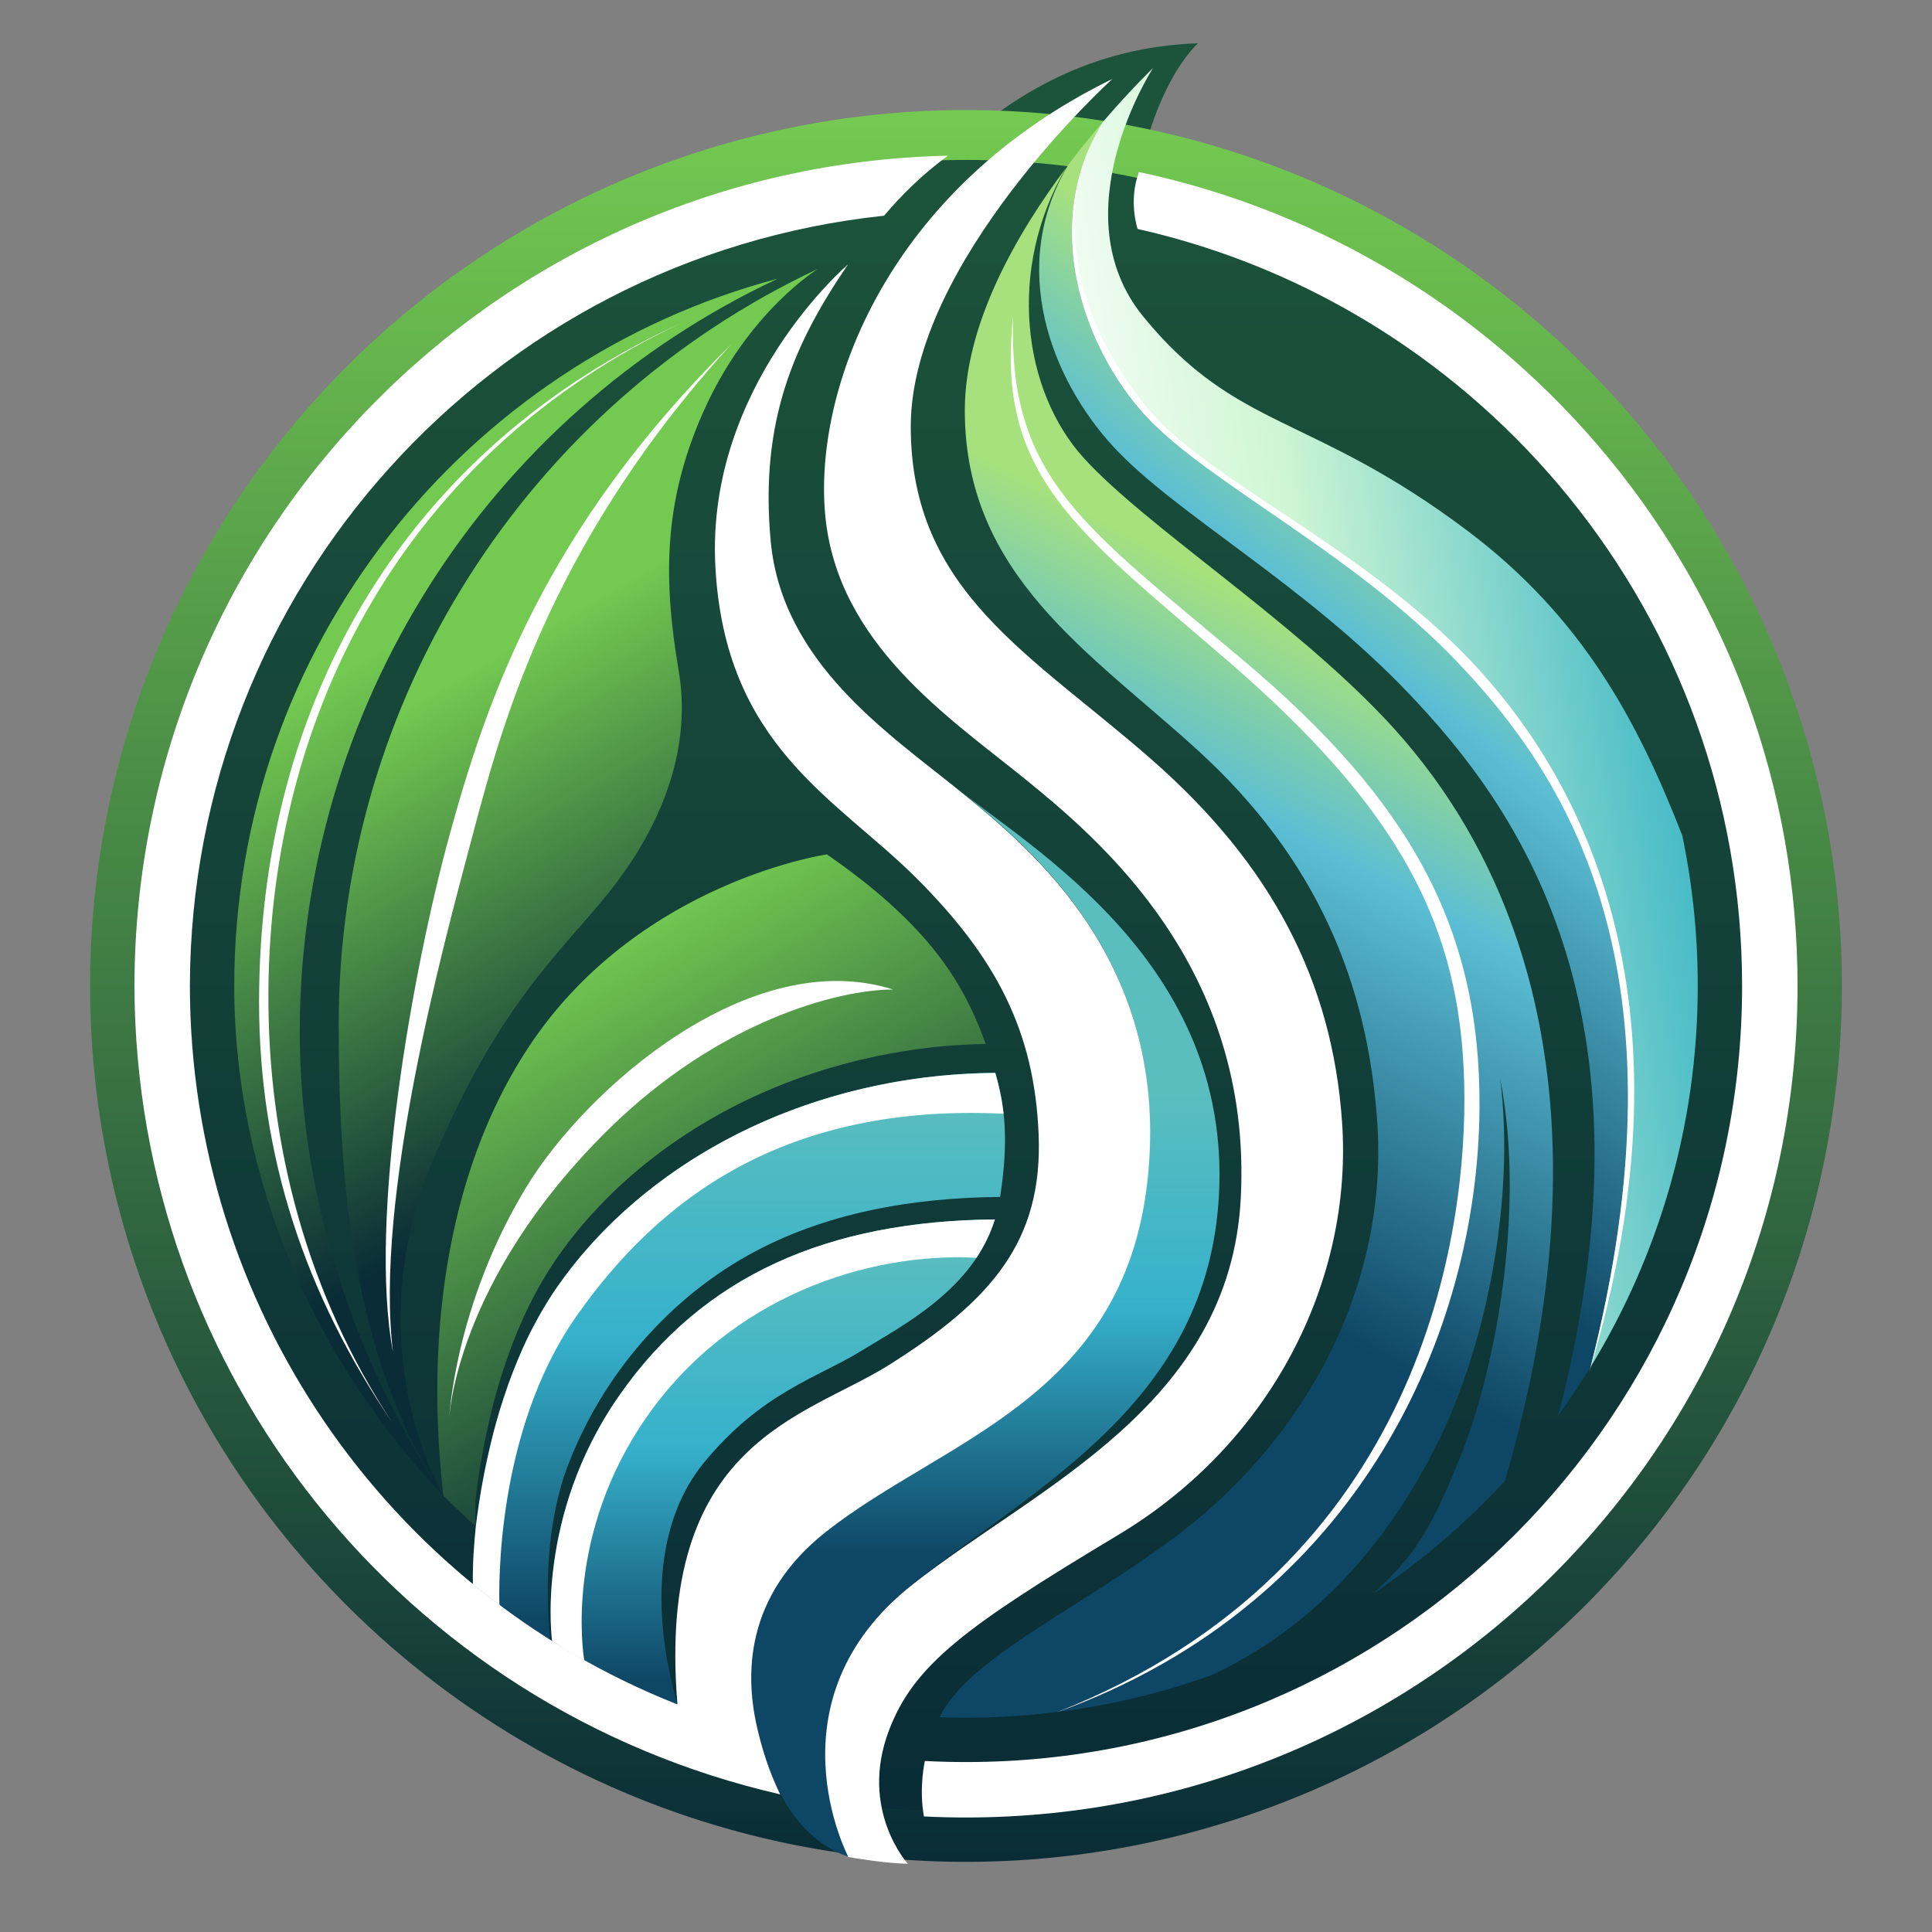
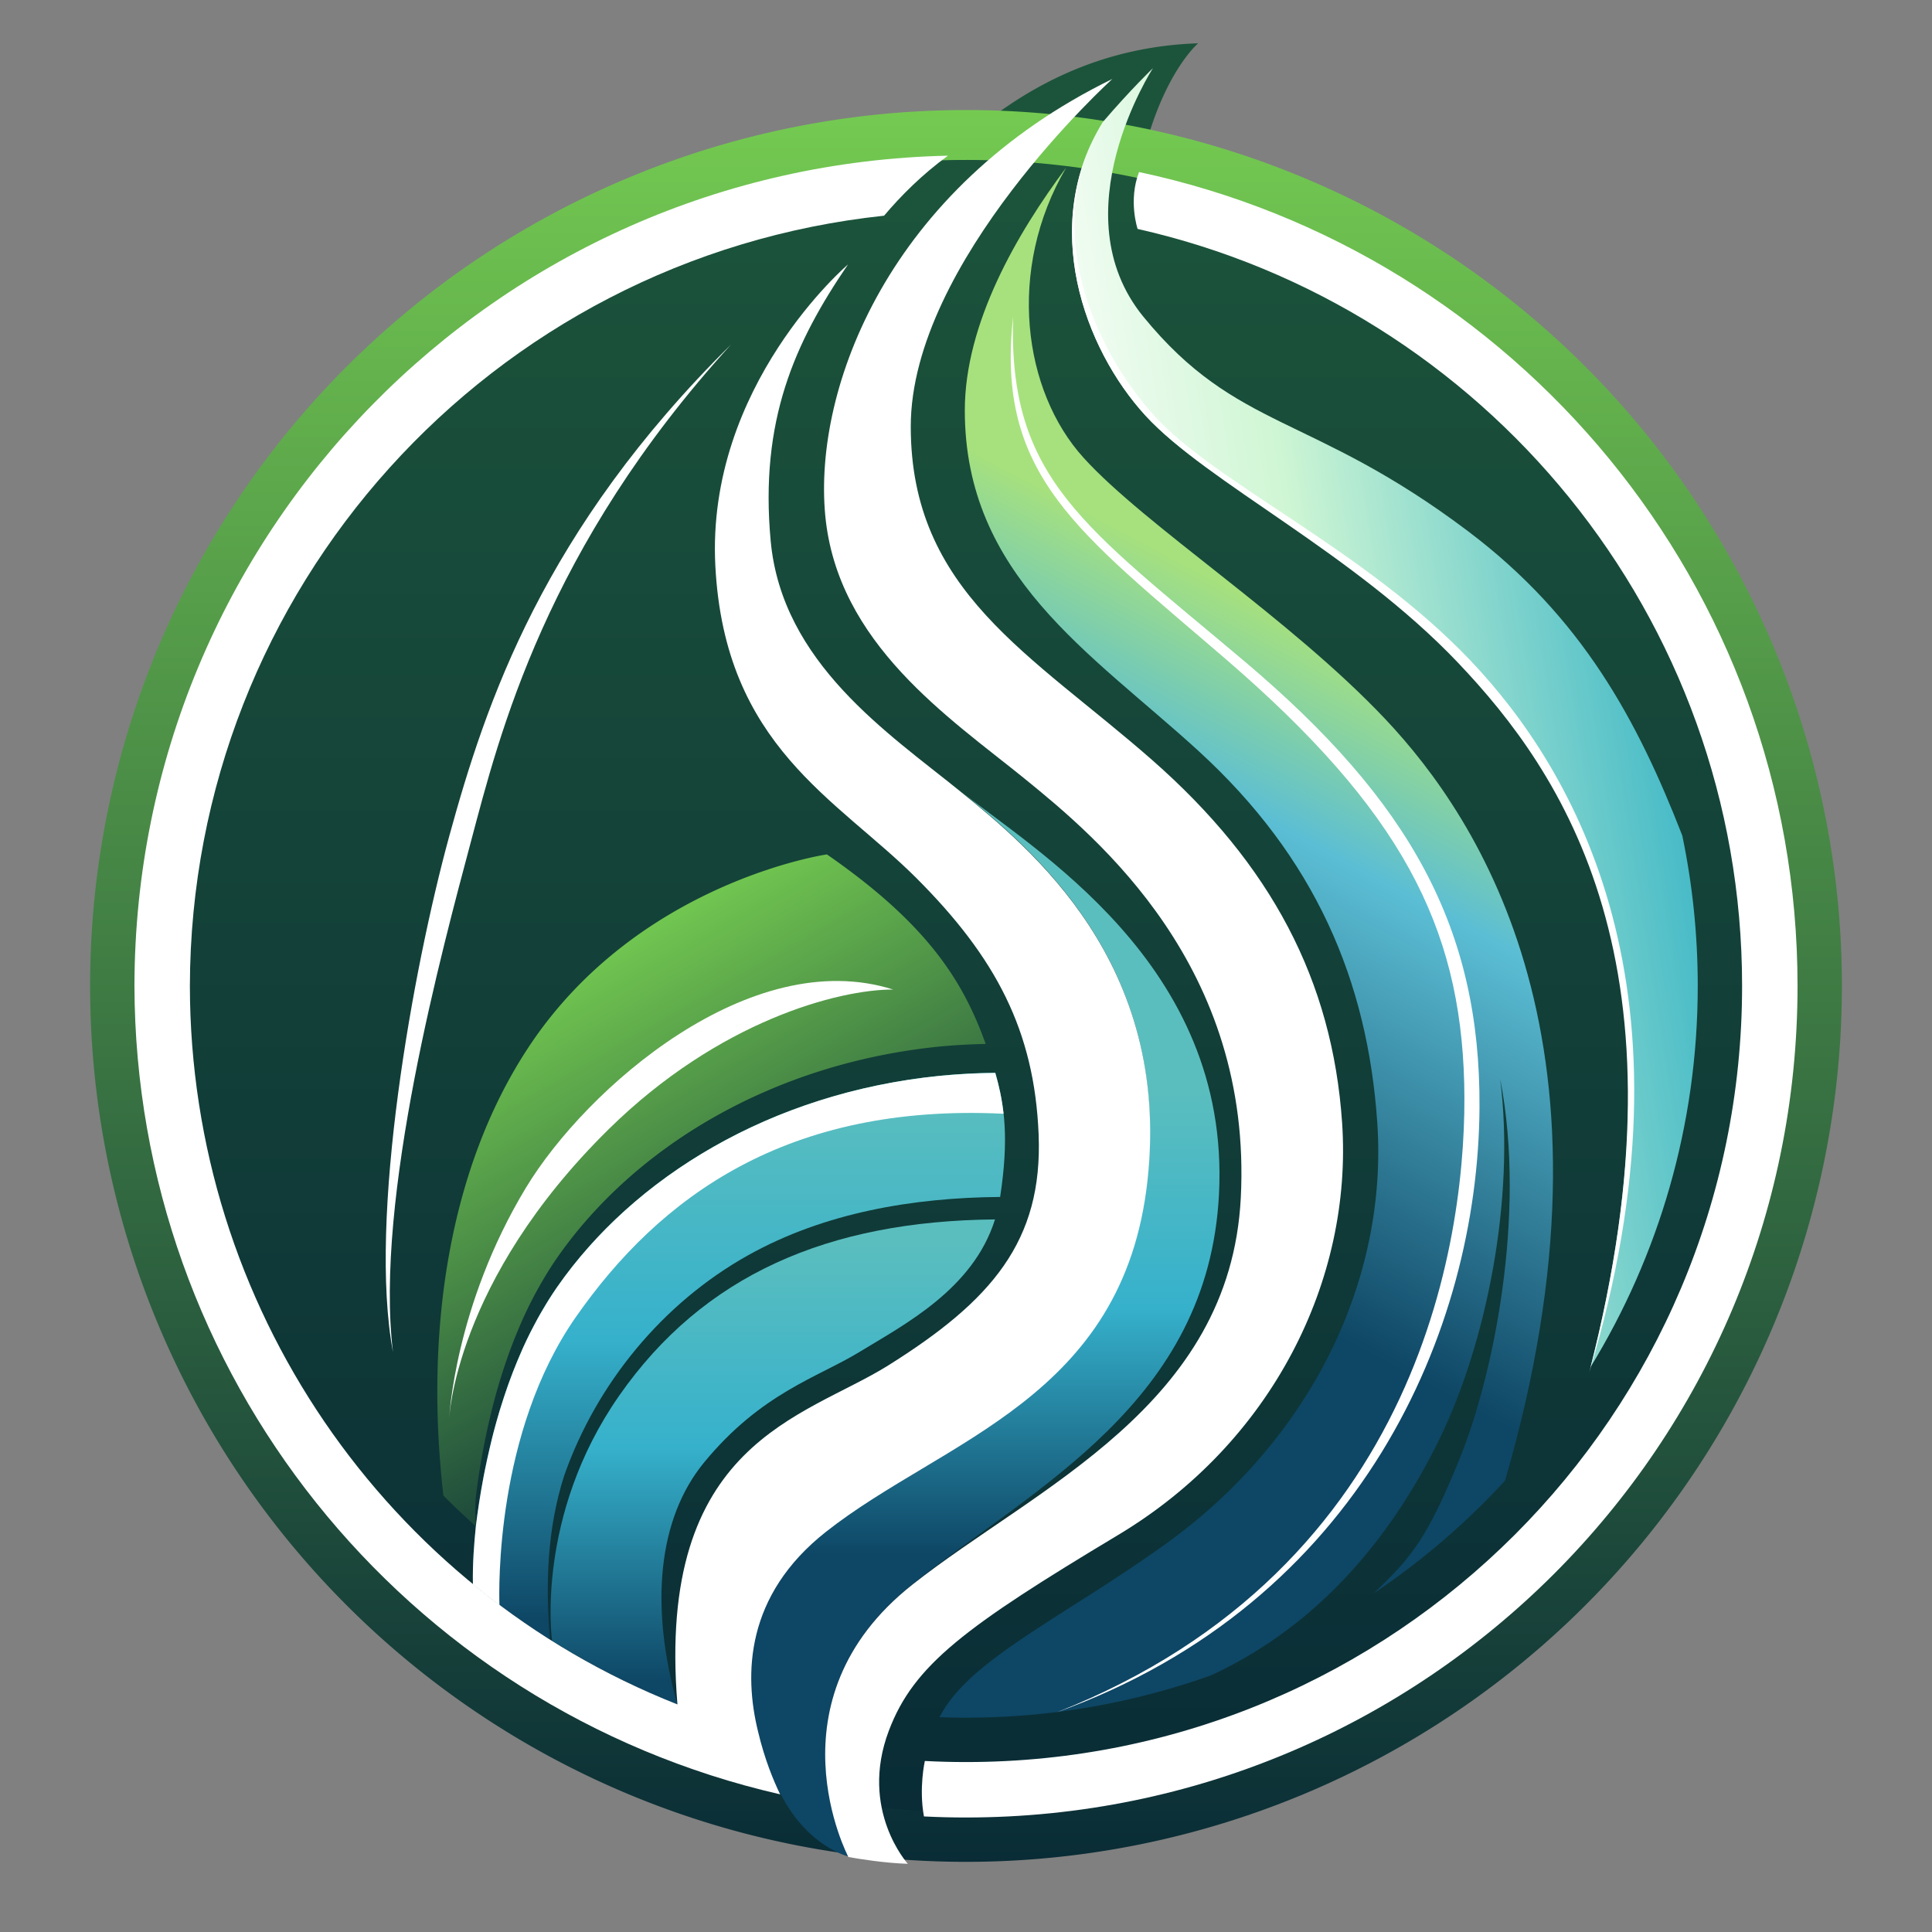
<svg xmlns="http://www.w3.org/2000/svg" xmlns:ns1="http://www.inkscape.org/namespaces/inkscape" xmlns:ns2="http://sodipodi.sourceforge.net/DTD/sodipodi-0.dtd" xmlns:xlink="http://www.w3.org/1999/xlink" width="512" height="512" viewBox="0 0 135.467 135.467" version="1.1" id="svg1" xml:space="preserve" ns1:version="1.4 (e7c3feb100, 2024-10-09)" ns2:docname="logo-dcc-untitled.svg">
  <rect x="0" y="0" width="135.467" height="135.467" fill="#808080" stroke="none" />
  <title id="title1">dcarbcapital</title>
  <ns2:namedview id="namedview1" pagecolor="#ffffff" bordercolor="#000000" borderopacity="0" ns1:showpageshadow="false" ns1:pageopacity="0.0" ns1:pagecheckerboard="false" ns1:deskcolor="#e3e3e3" ns1:document-units="mm" ns1:zoom="0.82864076" ns1:cx="255.84066" ns1:cy="255.84066" ns1:window-width="2552" ns1:window-height="1411" ns1:window-x="0" ns1:window-y="0" ns1:window-maximized="0" ns1:current-layer="layer5" showguides="true" showborder="false" borderlayer="false" />
  <defs id="defs1">
    <linearGradient id="linearGradient60" ns1:collect="always">
      <stop style="stop-color:#ffffff;stop-opacity:1;" offset="0" id="stop60" />
      <stop style="stop-color:#cff6d4;stop-opacity:1;" offset="0.399" id="stop62" />
      <stop style="stop-color:#3ab5c6;stop-opacity:1;" offset="1" id="stop61" />
    </linearGradient>
    <linearGradient id="linearGradient55" ns1:label="water_leaf">
      <stop style="stop-color:#a7e17d;stop-opacity:1;" offset="0" id="stop56" />
      <stop style="stop-color:#5bbed4;stop-opacity:1;" offset="0.308" id="stop54" />
      <stop style="stop-color:#0e4665;stop-opacity:1;" offset="1" id="stop55" />
    </linearGradient>
    <linearGradient id="linearGradient43" ns1:label="water_leaf">
      <stop style="stop-color:#5bbebe;stop-opacity:1;" offset="0" id="stop49" />
      <stop style="stop-color:#36b1cc;stop-opacity:1;" offset="0.469" id="stop50" />
      <stop style="stop-color:#0e4665;stop-opacity:1;" offset="1" id="stop51" />
    </linearGradient>
    <linearGradient id="linearGradient43-1" ns1:label="water">
      <stop style="stop-color:#5bbebe;stop-opacity:1;" offset="0" id="stop43" />
      <stop style="stop-color:#36b1cc;stop-opacity:1;" offset="0.469" id="stop45" />
      <stop style="stop-color:#0e4665;stop-opacity:1;" offset="1" id="stop44" />
    </linearGradient>
    <linearGradient id="linearGradient41" ns1:collect="always" ns1:label="darkgreen">
      <stop style="stop-color:#092c36;stop-opacity:1;" offset="0" id="stop41" />
      <stop style="stop-color:#1c543b;stop-opacity:1;" offset="1" id="stop42" />
    </linearGradient>
    <linearGradient id="linearGradient33" ns1:collect="always" ns1:label="leaf">
      <stop style="stop-color:#74ca51;stop-opacity:1;" offset="0" id="stop33" />
      <stop style="stop-color:#092c36;stop-opacity:1;" offset="1" id="stop34" />
    </linearGradient>
    <linearGradient ns1:collect="always" xlink:href="#linearGradient33" id="linearGradient34" x1="105.603" y1="71.284" x2="105.603" y2="229.284" gradientUnits="userSpaceOnUse" gradientTransform="matrix(0.777,0,0,0.777,-14.364,-47.701)" />
    <linearGradient ns1:collect="always" xlink:href="#linearGradient33" id="linearGradient36" x1="59.838" y1="122.197" x2="81.46" y2="159.647" gradientUnits="userSpaceOnUse" gradientTransform="matrix(0.777,0,0,0.777,-14.364,-47.701)" />
    <linearGradient ns1:collect="always" xlink:href="#linearGradient33" id="linearGradient38" x1="70.285" y1="147.303" x2="95.015" y2="190.138" gradientUnits="userSpaceOnUse" gradientTransform="matrix(0.777,0,0,0.777,-14.364,-47.701)" />
    <linearGradient ns1:collect="always" xlink:href="#linearGradient33" id="linearGradient40" x1="51.859" y1="120.14" x2="76.37" y2="162.595" gradientUnits="userSpaceOnUse" gradientTransform="matrix(0.777,0,0,0.777,-14.364,-47.701)" />
    <linearGradient ns1:collect="always" xlink:href="#linearGradient41" id="linearGradient42" x1="105.603" y1="225.284" x2="105.603" y2="75.284" gradientUnits="userSpaceOnUse" gradientTransform="matrix(0.772,0,0,0.772,-13.817,-46.922)" />
    <linearGradient ns1:collect="always" xlink:href="#linearGradient43" id="linearGradient44" x1="85.121" y1="159.68" x2="85.121" y2="207.675" gradientUnits="userSpaceOnUse" gradientTransform="matrix(0.777,0,0,0.777,-14.364,-47.701)" />
    <linearGradient ns1:collect="always" xlink:href="#linearGradient43" id="linearGradient47" x1="88.176" y1="173.182" x2="88.176" y2="213.264" gradientUnits="userSpaceOnUse" gradientTransform="matrix(0.777,0,0,0.777,-14.364,-47.701)" />
    <linearGradient ns1:collect="always" xlink:href="#linearGradient43-1" id="linearGradient49" x1="107.33" y1="159.497" x2="107.33" y2="201.773" gradientUnits="userSpaceOnUse" gradientTransform="matrix(0.777,0,0,0.777,-14.364,-47.701)" />
    <linearGradient ns1:collect="always" xlink:href="#linearGradient55" id="linearGradient53" x1="143.871" y1="121.952" x2="117.894" y2="170.809" gradientUnits="userSpaceOnUse" gradientTransform="matrix(0.777,0,0,0.777,-14.364,-47.701)" />
    <linearGradient ns1:collect="always" xlink:href="#linearGradient55" id="linearGradient59" x1="155.129" y1="109.778" x2="122.413" y2="151.653" gradientUnits="userSpaceOnUse" gradientTransform="matrix(0.777,0,0,0.777,-14.364,-47.701)" />
    <linearGradient ns1:collect="always" xlink:href="#linearGradient60" id="linearGradient61" x1="115.516" y1="130.496" x2="171.256" y2="121.667" gradientUnits="userSpaceOnUse" gradientTransform="matrix(0.777,0,0,0.777,-14.364,-47.701)" />
  </defs>
  <g ns1:groupmode="layer" id="layer5" ns1:label="Shapes" style="display:inline">
    <g id="g63">
      <path id="path62" style="opacity:1;fill:#1c543b;fill-opacity:1;stroke:none;stroke-width:0.2;stroke-dasharray:none;stroke-dashoffset:0;stroke-opacity:1" d="M 84.01 3.036 C 77.773 3.244 73.225 5.587 70.016 7.88 A 61.416 61.416 0 0 1 80.475 9.212 L 80.627 9.195 C 82.058 4.684 84.01 3.036 84.01 3.036 z " ns1:label="sharkfin" />
      <path id="path1-7" style="display:inline;fill:url(#linearGradient34);fill-opacity:1;stroke:none;stroke-width:0.194;stroke-opacity:1" d="M 129.149,69.132 A 61.416,61.416 0 0 1 67.733,130.548 61.416,61.416 0 0 1 6.318,69.132 61.416,61.416 0 0 1 67.733,7.716 61.416,61.416 0 0 1 129.149,69.132 Z" ns1:label="circle_outer" />
      <path id="circle1-7" style="display:inline;fill:url(#linearGradient42);stroke:none;stroke-width:0.193;stroke-dasharray:none;stroke-dashoffset:0" d="M 125.651,69.132 A 57.917,57.917 0 0 1 67.733,127.049 57.917,57.917 0 0 1 9.816,69.132 57.917,57.917 0 0 1 67.733,11.215 57.917,57.917 0 0 1 125.651,69.132 Z" ns1:label="cirle_inner" />
-       <path id="path12-6" style="display:inline;fill:url(#linearGradient40);stroke:none;stroke-width:0.194" d="m 21.019,72.369 c 0,11.446 3.736,22.941 10.061,32.492 -8.804,-9.206 -14.655,-21.974 -14.655,-35.729 0,-23.775 16.17,-43.773 38.111,-49.594 -20.472,9.605 -33.517,30.22 -33.517,52.831 z" ns2:nodetypes="scscs" ns1:label="leaf_1" />
-       <path id="path30-6" style="display:inline;fill:#ffffff;fill-opacity:1;stroke:none;stroke-width:0.155;stroke-dasharray:none" d="m 18.82,69.524 c -0.073,10.777 2.761,21.267 8.704,30.253 C 21.358,90.693 18.165,81.046 18.165,70.268 18.165,48.979 28.627,31.377 47.827,22.62 28.605,31.651 18.953,49.771 18.82,69.524 Z" ns2:nodetypes="scscs" ns1:label="leaf_1_hl" />
-       <path id="path13-5" style="display:inline;fill:url(#linearGradient36);stroke:none;stroke-width:0.194" d="m 57.368,18.844 c -20.471,9.603 -33.618,30.323 -33.618,52.934 0,11.446 1.014,23.54 7.332,33.084 0,0 -6.25,-10.422 -0.699,-23.565 5.021,-11.888 9.671,-15.075 13.07,-19.715 3.125,-4.267 5.021,-9.304 4.135,-14.547 -1.071,-6.334 -1.108,-11.741 1.698,-18.091 3.143,-7.113 8.082,-10.101 8.082,-10.101 z" ns2:nodetypes="cscssssc" ns1:label="leaf_2" />
+       <path id="path13-5" style="display:inline;fill:url(#linearGradient36);stroke:none;stroke-width:0.194" d="m 57.368,18.844 z" ns2:nodetypes="cscssssc" ns1:label="leaf_2" />
      <path style="display:inline;fill:#ffffff;fill-opacity:1;stroke:none;stroke-width:0.155;stroke-dasharray:none;stroke-opacity:1" d="m 51.26,24.156 c -13.171,13.017 -17.195,25.12 -19.754,34.452 -2.559,9.332 -5.709,26.828 -3.95,36.203 -1.314,-10.732 3.488,-28.377 5.473,-35.835 1.985,-7.458 5.22,-20.541 18.231,-34.82 z" id="path15-9" ns2:nodetypes="czczc" ns1:label="leaf_2_hl" />
      <path id="path26" style="display:inline;fill:url(#linearGradient38);stroke:none;stroke-width:0.194" d="m 57.981,59.908 c 0,0 -13.305,1.929 -20.957,13.575 -5.485,8.348 -7.276,19.681 -5.935,31.382 a 51.309,51.309 0 0 0 2.279,2.156 c -0.041,-0.734 -0.066,-1.428 -0.007,-2.019 0.002,-0.012 0.003,-0.024 0.004,-0.036 0.124,-1.033 0.303,-2.218 0.545,-3.488 0.031,-0.164 0.067,-0.334 0.1,-0.501 0.094,-0.465 0.199,-0.942 0.312,-1.426 0.061,-0.26 0.119,-0.518 0.186,-0.782 0.034,-0.134 0.068,-0.269 0.103,-0.405 0.128,-0.489 0.266,-0.982 0.416,-1.48 0.028,-0.093 0.059,-0.187 0.088,-0.28 0.139,-0.45 0.288,-0.903 0.447,-1.356 0.037,-0.106 0.073,-0.213 0.111,-0.319 0.185,-0.513 0.384,-1.027 0.596,-1.538 0.101,-0.245 0.205,-0.489 0.313,-0.732 0.033,-0.073 0.063,-0.147 0.096,-0.221 0.153,-0.338 0.313,-0.674 0.48,-1.008 0.041,-0.081 0.084,-0.162 0.125,-0.243 0.129,-0.252 0.26,-0.503 0.397,-0.751 0.062,-0.112 0.124,-0.224 0.188,-0.335 0.132,-0.232 0.268,-0.463 0.407,-0.691 0.058,-0.095 0.115,-0.191 0.174,-0.285 0.201,-0.321 0.408,-0.638 0.625,-0.949 5.326,-7.646 14.918,-13.603 26.841,-14.799 1.046,-0.1 2.116,-0.154 3.199,-0.179 -1.529,-4.232 -3.896,-8.278 -11.134,-13.289 z" ns1:label="leaf_3" />
      <path style="display:inline;fill:#ffffff;fill-opacity:1;stroke:none;stroke-width:0.194;stroke-opacity:1" d="m 62.628,69.384 c -9.99,-3.17 -21.515,6.901 -25.744,13.885 -5.045,8.332 -5.395,16.278 -5.395,16.278 0,0 0.334,-9.679 11.182,-20.361 7.743,-7.624 16.151,-9.812 19.958,-9.803 z" id="path10-0" ns2:nodetypes="cscsc" ns1:label="leaf_3_hl" />
      <path id="path32" style="display:inline;fill:url(#linearGradient44);stroke:none;stroke-width:0.194" d="m 69.783,75.216 c -13.709,0.168 -24.817,6.561 -30.708,15.017 -3.781,5.428 -5.188,12.44 -5.712,16.811 -0.115,1.153 -0.233,2.571 -0.203,4.052 1.72,1.418 3.56,2.716 5.41,3.874 -0.339,-3.862 -0.199,-7.819 0.999,-11.53 2.271,-6.445 6.897,-12.072 12.872,-15.416 5.367,-3.005 11.597,-4.048 17.687,-4.097 0.61,-4.008 0.343,-6.352 -0.344,-8.711 z" ns1:label="water_1" />
      <path id="path8-4" style="display:inline;fill:#ffffff;fill-opacity:1;stroke:none;stroke-width:0.194;stroke-opacity:1" d="m 69.788,75.234 c -1.317,0.01 -2.608,0.078 -3.872,0.198 -11.923,1.196 -21.515,7.154 -26.841,14.799 -0.217,0.311 -0.423,0.629 -0.625,0.949 -0.059,0.094 -0.116,0.19 -0.174,0.285 -0.139,0.228 -0.275,0.459 -0.407,0.691 -0.063,0.111 -0.126,0.223 -0.188,0.335 -0.136,0.249 -0.268,0.499 -0.397,0.751 -0.041,0.081 -0.084,0.161 -0.125,0.243 -0.166,0.334 -0.327,0.67 -0.48,1.008 -0.033,0.073 -0.064,0.147 -0.096,0.221 -0.108,0.243 -0.212,0.487 -0.313,0.732 -0.212,0.511 -0.411,1.025 -0.596,1.538 -0.038,0.106 -0.074,0.213 -0.111,0.319 -0.159,0.453 -0.308,0.906 -0.447,1.356 -0.029,0.093 -0.06,0.187 -0.088,0.28 -0.15,0.498 -0.288,0.992 -0.416,1.48 -0.036,0.135 -0.069,0.27 -0.103,0.405 -0.067,0.264 -0.125,0.522 -0.186,0.782 -0.113,0.484 -0.218,0.961 -0.312,1.426 -0.034,0.167 -0.069,0.337 -0.1,0.501 -0.242,1.27 -0.42,2.456 -0.545,3.488 -0.002,0.013 -0.003,0.024 -0.004,0.036 -0.115,1.151 -0.232,2.561 -0.202,4.036 0.596,0.492 1.24,0.993 1.861,1.456 -0.036,-1.11 -0.282,-12.108 5.342,-20.18 C 46.287,83.865 55.235,77.374 70.31,78.091 l 0.056,-0.002 c -0.112,-1.015 -0.312,-1.936 -0.579,-2.855 z" ns2:nodetypes="ccsssssssssssssccccscscccscccc" ns1:label="water_1_hl" />
      <path id="circle3-0" style="display:inline;fill:url(#linearGradient47);stroke:none;stroke-width:0.194" d="M 69.754,85.503 C 58.067,85.613 49.311,89.398 43.406,97.874 c -5.861,8.414 -4.721,16.996 -4.696,17.181 3.081,1.916 6.182,3.442 8.788,4.467 -1.948,-6.922 -1.371,-13.042 1.881,-16.991 4.014,-4.874 7.955,-5.944 10.895,-7.741 3.131,-1.914 7.963,-4.399 9.491,-9.282 -0.004,-0.002 -0.008,-0.004 -0.011,-0.005 z" ns1:label="water_2" />
-       <path id="circle3-0-9" style="display:inline;fill:#ffffff;fill-opacity:1;stroke:none;stroke-width:0.194" d="m 69.754,85.503 c -11.687,0.11 -20.443,3.895 -26.348,12.371 -5.925,8.506 -4.692,17.214 -4.692,17.214 0,0 1.38,0.869 2.253,1.327 -0.095,-0.567 -1.359,-8.828 4.36,-17.038 5.911,-8.486 15.558,-11.587 23.135,-11.183 0.54,-0.808 0.982,-1.701 1.292,-2.692 z" ns2:nodetypes="csccscc" ns1:label="water_2_hl" />
      <path id="path11-3-4" style="display:inline;fill:url(#linearGradient49);stroke:none;stroke-width:0.205;stroke-opacity:1" d="m 59.501,130.175 c 0,0 -5.762,-10.956 4.413,-19.048 8.647,-6.876 20.813,-12.777 21.559,-27.399 0.827,-16.201 -13.153,-24.208 -18.366,-28.451 4.943,3.991 15.007,12.055 13.33,27.348 -1.681,15.325 -14.265,18.34 -22.557,24.744 -9.234,7.132 -3.532,17.825 -3.126,18.458 1.918,3.704 4.746,4.346 4.746,4.346 z" ns2:nodetypes="csscsscc" ns1:label="water_3" />
      <path id="path14-8" style="display:inline;fill:url(#linearGradient53);stroke:none;stroke-width:0.205;stroke-opacity:1" d="m 74.758,11.752 c -3.46,4.624 -7.108,10.928 -7.108,17.022 0,11.585 8.832,16.989 16.349,23.847 8.218,7.498 11.891,16.139 12.572,26.087 0.757,11.056 -4.669,22.192 -14.741,29.478 -7.104,5.139 -13.925,8.166 -15.954,12.218 0.614,0.027 1.234,0.038 1.856,0.038 5.962,0 11.678,-1.032 17,-2.903 l 0.253,-0.1 c 7.749,-3.607 12.788,-10.022 15.994,-16.635 3.206,-6.613 5.279,-16.665 4.211,-25.149 1.87,9.619 -0.539,20.938 -2.81,26.537 -2.271,5.599 -3.359,6.964 -6.031,9.502 l -0.014,0.018 c 3.366,-2.267 6.458,-4.91 9.194,-7.889 C 114.372,73.451 103.73,57.41 97.137,50.425 90.439,43.328 80.299,36.866 75.977,32.098 71.745,27.431 70.554,18.932 74.758,11.752 Z" ns1:label="wave_1" />
      <path style="display:inline;fill:#ffffff;fill-opacity:1;stroke:none;stroke-width:0.194" d="M 74.086,120.068 C 95.428,112.382 103.642,93.253 103.739,77.665 103.817,65.15 98.932,56.228 87.285,46.39 76.043,36.895 70.682,33.609 71.037,22.206 c -1.247,11.151 4.544,15.076 14.921,24.018 12.238,10.547 16.434,18.672 16.709,29.742 0.256,10.301 -2.826,33.952 -28.58,44.101 z" id="path22-7" ns2:nodetypes="csscssc" ns1:label="wave_1_hl" />
-       <path id="path27" style="display:inline;fill:url(#linearGradient59);stroke:none;stroke-width:0.205;stroke-opacity:1" d="m 77.319,8.568 c -0.759,0.886 -1.57,1.871 -2.414,2.99 -4.279,7.198 -1.151,15.052 3.122,19.718 4.329,4.727 13.415,9.636 20.783,17.382 7.369,7.746 17.855,21.917 10.486,50.447 l -0.048,0.166 c 0.805,-1.106 1.563,-2.248 2.279,-3.418 7.191,-28.27 -1.766,-41.769 -9.102,-49.482 C 95.057,38.624 84.644,33.862 80.315,29.136 76.009,24.435 72.893,15.817 77.319,8.568 Z" ns1:label="wave_2a" />
      <path id="path28" style="display:inline;fill:url(#linearGradient61);stroke:none;stroke-width:0.205;stroke-opacity:1" d="m 80.842,4.78 c 0,0 -1.527,1.458 -3.523,3.787 -4.427,7.25 -1.31,15.867 2.995,20.568 4.329,4.727 14.743,9.489 22.111,17.235 7.336,7.712 16.293,21.211 9.102,49.482 4.762,-7.783 7.515,-16.928 7.515,-26.72 0,-3.611 -0.373,-7.136 -1.083,-10.54 C 114.83,50.554 110.955,43.288 102.92,37.236 91.918,28.948 86.747,30.245 80.173,22.21 74.239,14.957 80.842,4.78 80.842,4.78 Z" ns1:label="wave_2b" />
      <path id="path21-7" style="display:inline;fill:#ffffff;fill-opacity:1;stroke:none;stroke-width:0.194" d="M 102.222,46.458 C 94.853,38.712 84.644,33.862 80.315,29.136 75.985,24.409 72.851,15.721 77.386,8.447 72.851,15.721 76.653,24.476 80.983,29.202 c 4.329,4.727 14.743,9.355 22.111,17.101 7.369,7.746 16.379,23.264 8.342,49.923 7.369,-28.53 -1.846,-42.022 -9.215,-49.769 z" ns2:nodetypes="sscsscs" ns1:label="wave_2_hl" />
      <path id="path3-9" style="display:inline;fill:#ffffff;fill-opacity:1;stroke:none;stroke-width:0.194;stroke-opacity:1" d="m 13.314,69.132 c 0.055,-27.791 21.04,-51.075 48.676,-54.008 1.147,-1.361 2.665,-2.893 4.48,-4.208 C 34.798,11.602 9.469,37.452 9.427,69.132 c 0.069,27.126 18.836,50.622 45.276,56.683 -0.453,-0.939 -1.077,-2.403 -1.552,-4.411 -0.98,-3.977 -0.909,-9.525 4.762,-13.996 8.228,-6.487 20.866,-9.314 22.547,-24.639 C 82.137,67.476 72.209,59.446 67.266,55.438 62.323,51.43 54.833,46.488 54.039,37.936 c -0.784,-8.448 1.681,-13.917 5.422,-19.395 0,0 -9.964,8.483 -9.303,21.142 0.661,12.659 8.524,16.314 14.098,21.887 5.574,5.574 8.276,10.705 8.57,17.977 0.303,7.486 -3.311,11.661 -10.547,16.194 C 56.4,99.426 45.989,101.094 47.5,119.509 27.059,111.422 13.337,91.544 13.314,69.132 Z" ns2:nodetypes="ccccccsssscsssscc" ns1:label="circle_left" />
      <path style="display:inline;fill:#ffffff;fill-opacity:1;stroke:none;stroke-width:0.205;stroke-opacity:1" d="m 59.488,130.212 c 0,0 -5.798,-10.993 4.489,-19.104 8.676,-6.84 22.277,-12.494 23.024,-27.115 C 87.829,67.792 77.021,58.796 71.808,54.57 66.596,50.344 58.699,45.132 57.862,36.116 57.036,27.208 62.308,13.197 77.996,5.536 c 0,0 -14.136,12.786 -14.136,24.371 0,11.585 8.454,15.949 16.916,23.375 8.362,7.338 12.647,15.477 13.328,25.425 0.757,11.056 -4.921,22.452 -15.686,28.911 -10.765,6.459 -14.353,9.124 -16.096,13.738 -2.099,5.557 1.333,9.329 1.333,9.329 -1.578,-0.044 -3.461,-0.347 -4.167,-0.475 z" id="path11-32" ns2:nodetypes="csssscsssssc" ns1:label="circle_center_vert" />
      <path id="path25-5" style="display:inline;fill:#ffffff;fill-opacity:1;stroke:none;stroke-width:0.194" d="m 67.733,127.438 c 32.202,3e-5 58.306,-26.105 58.306,-58.306 3e-5,-28.042 -19.796,-51.461 -46.172,-57.069 -0.773,2.001 -0.101,3.989 -0.101,3.989 24.262,5.471 42.385,27.159 42.385,53.08 -6e-5,30.055 -24.364,54.419 -54.419,54.419 -0.965,0 -1.925,-0.025 -2.884,-0.076 0,0 -0.431,1.895 -0.063,3.889 0.975,0.05 1.959,0.074 2.948,0.074 z" ns2:nodetypes="sccccsccs" ns1:label="circle_right" />
    </g>
  </g>
</svg>